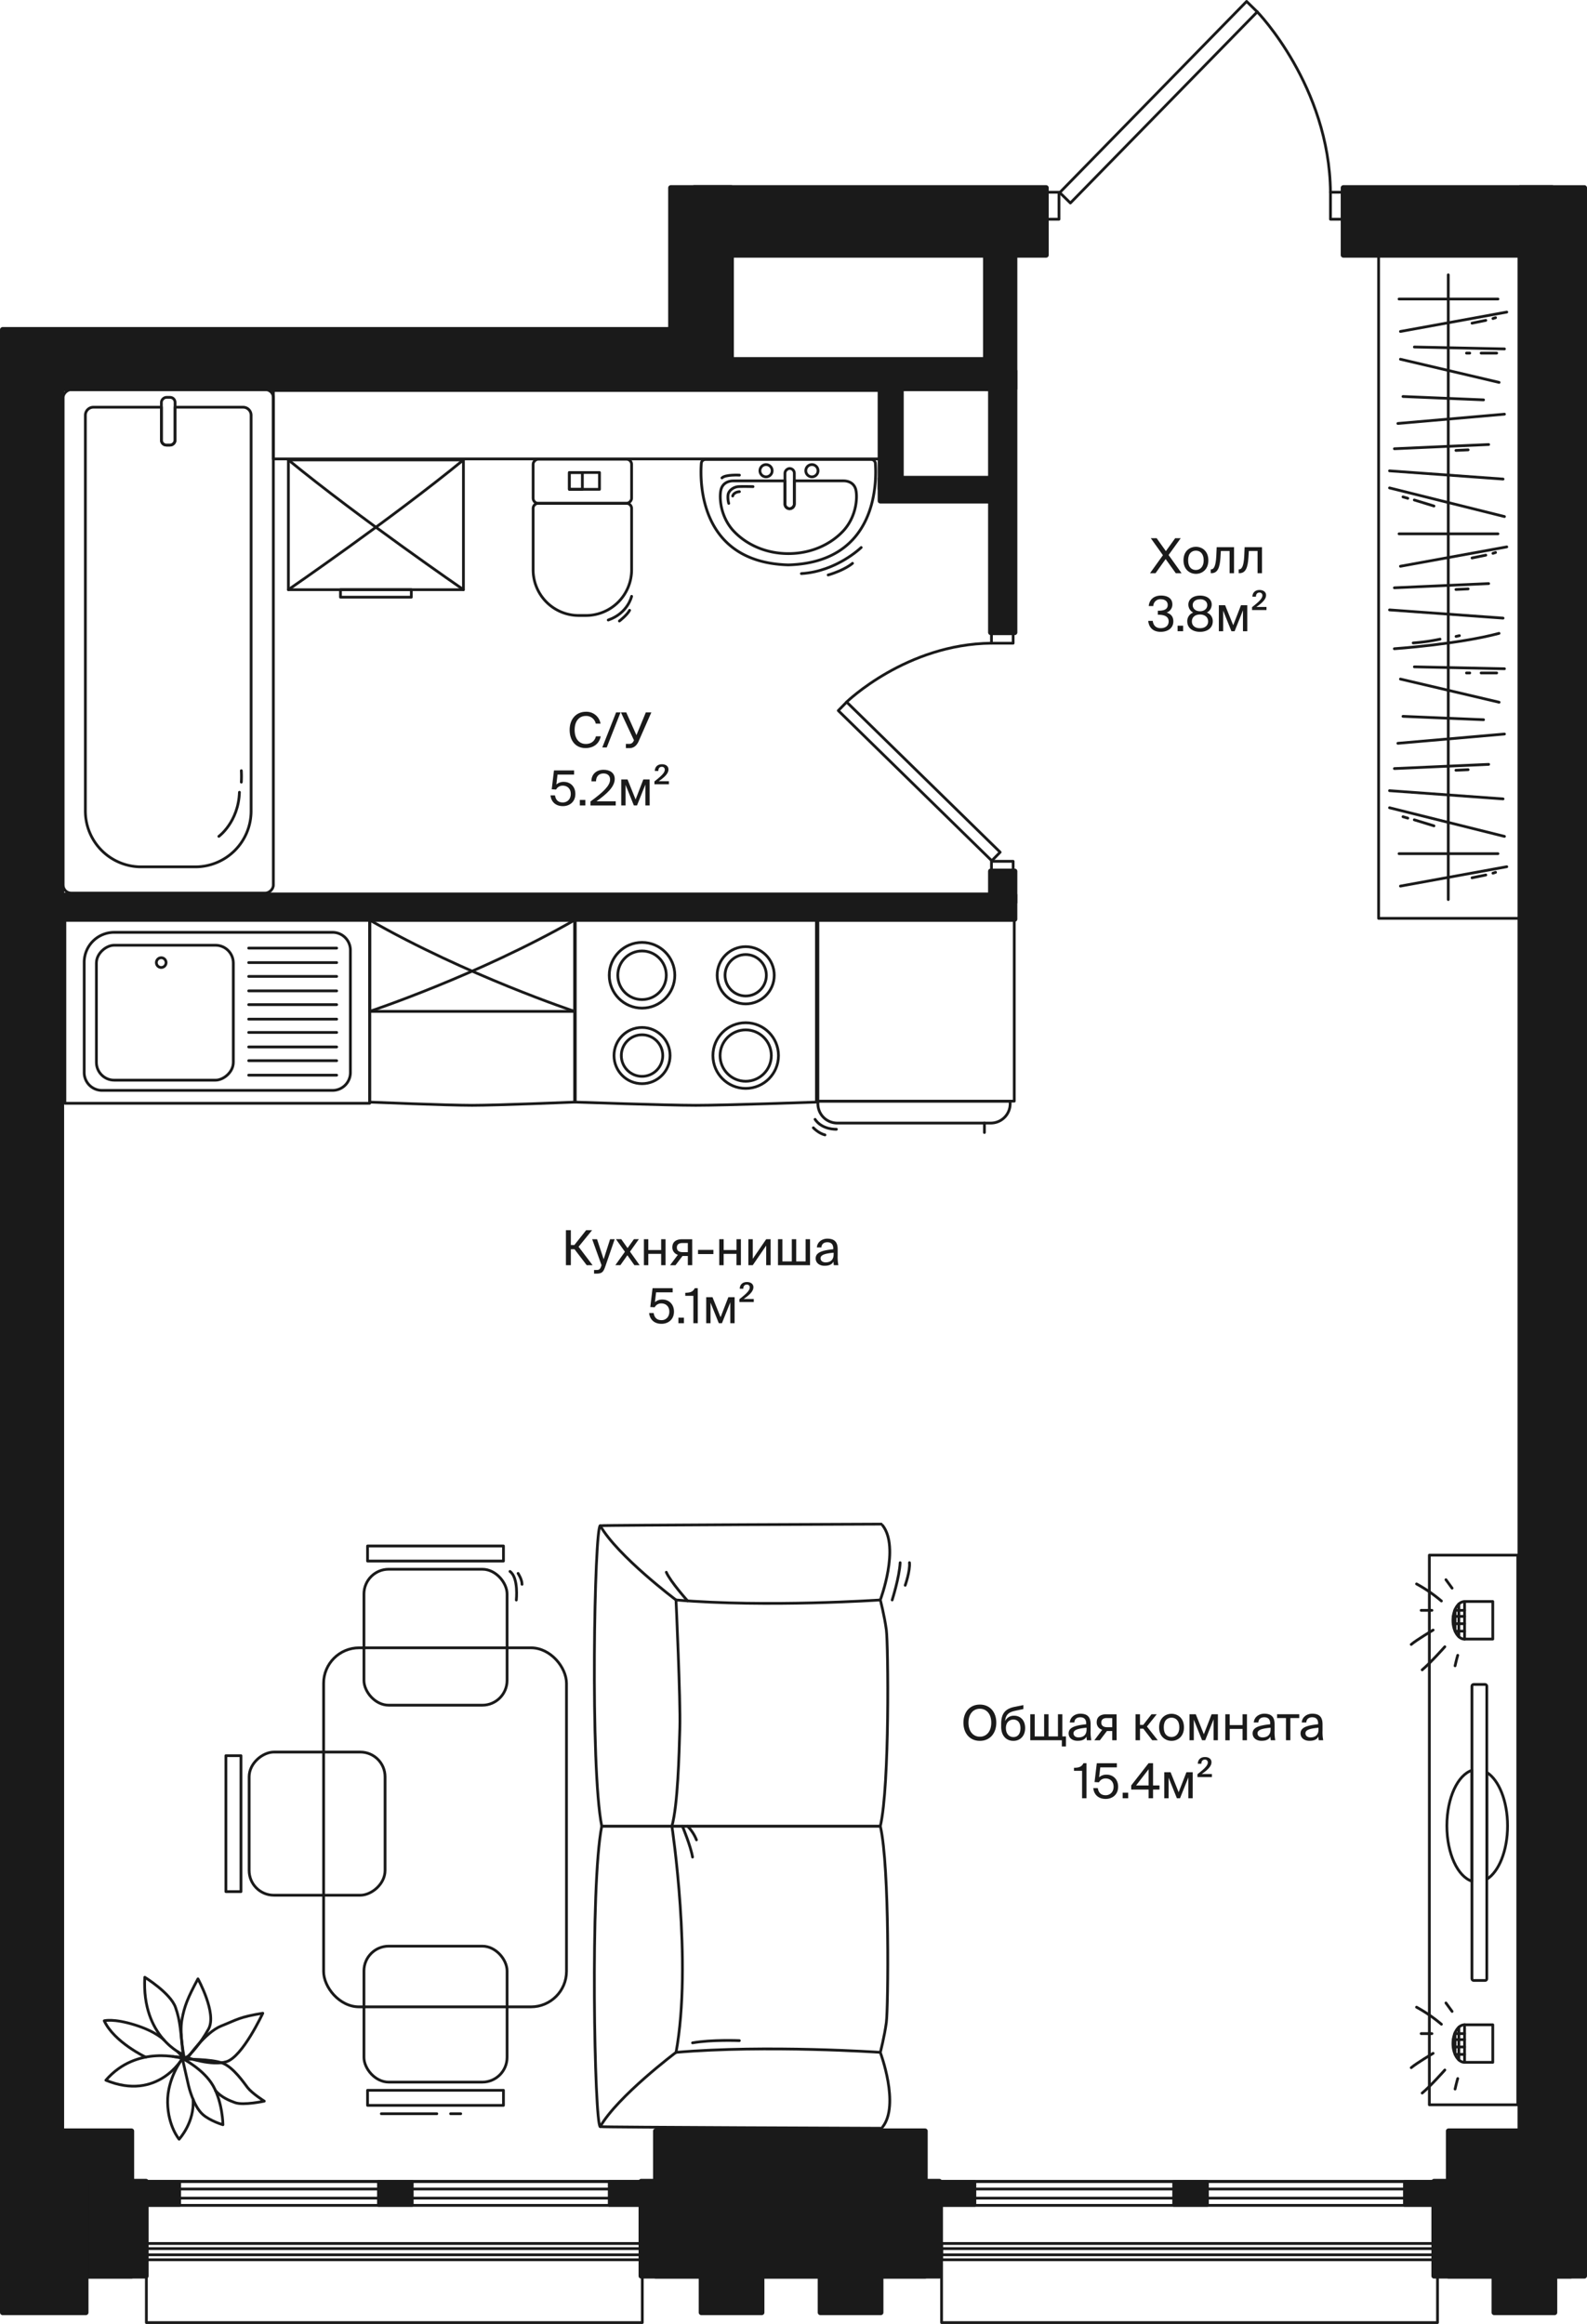
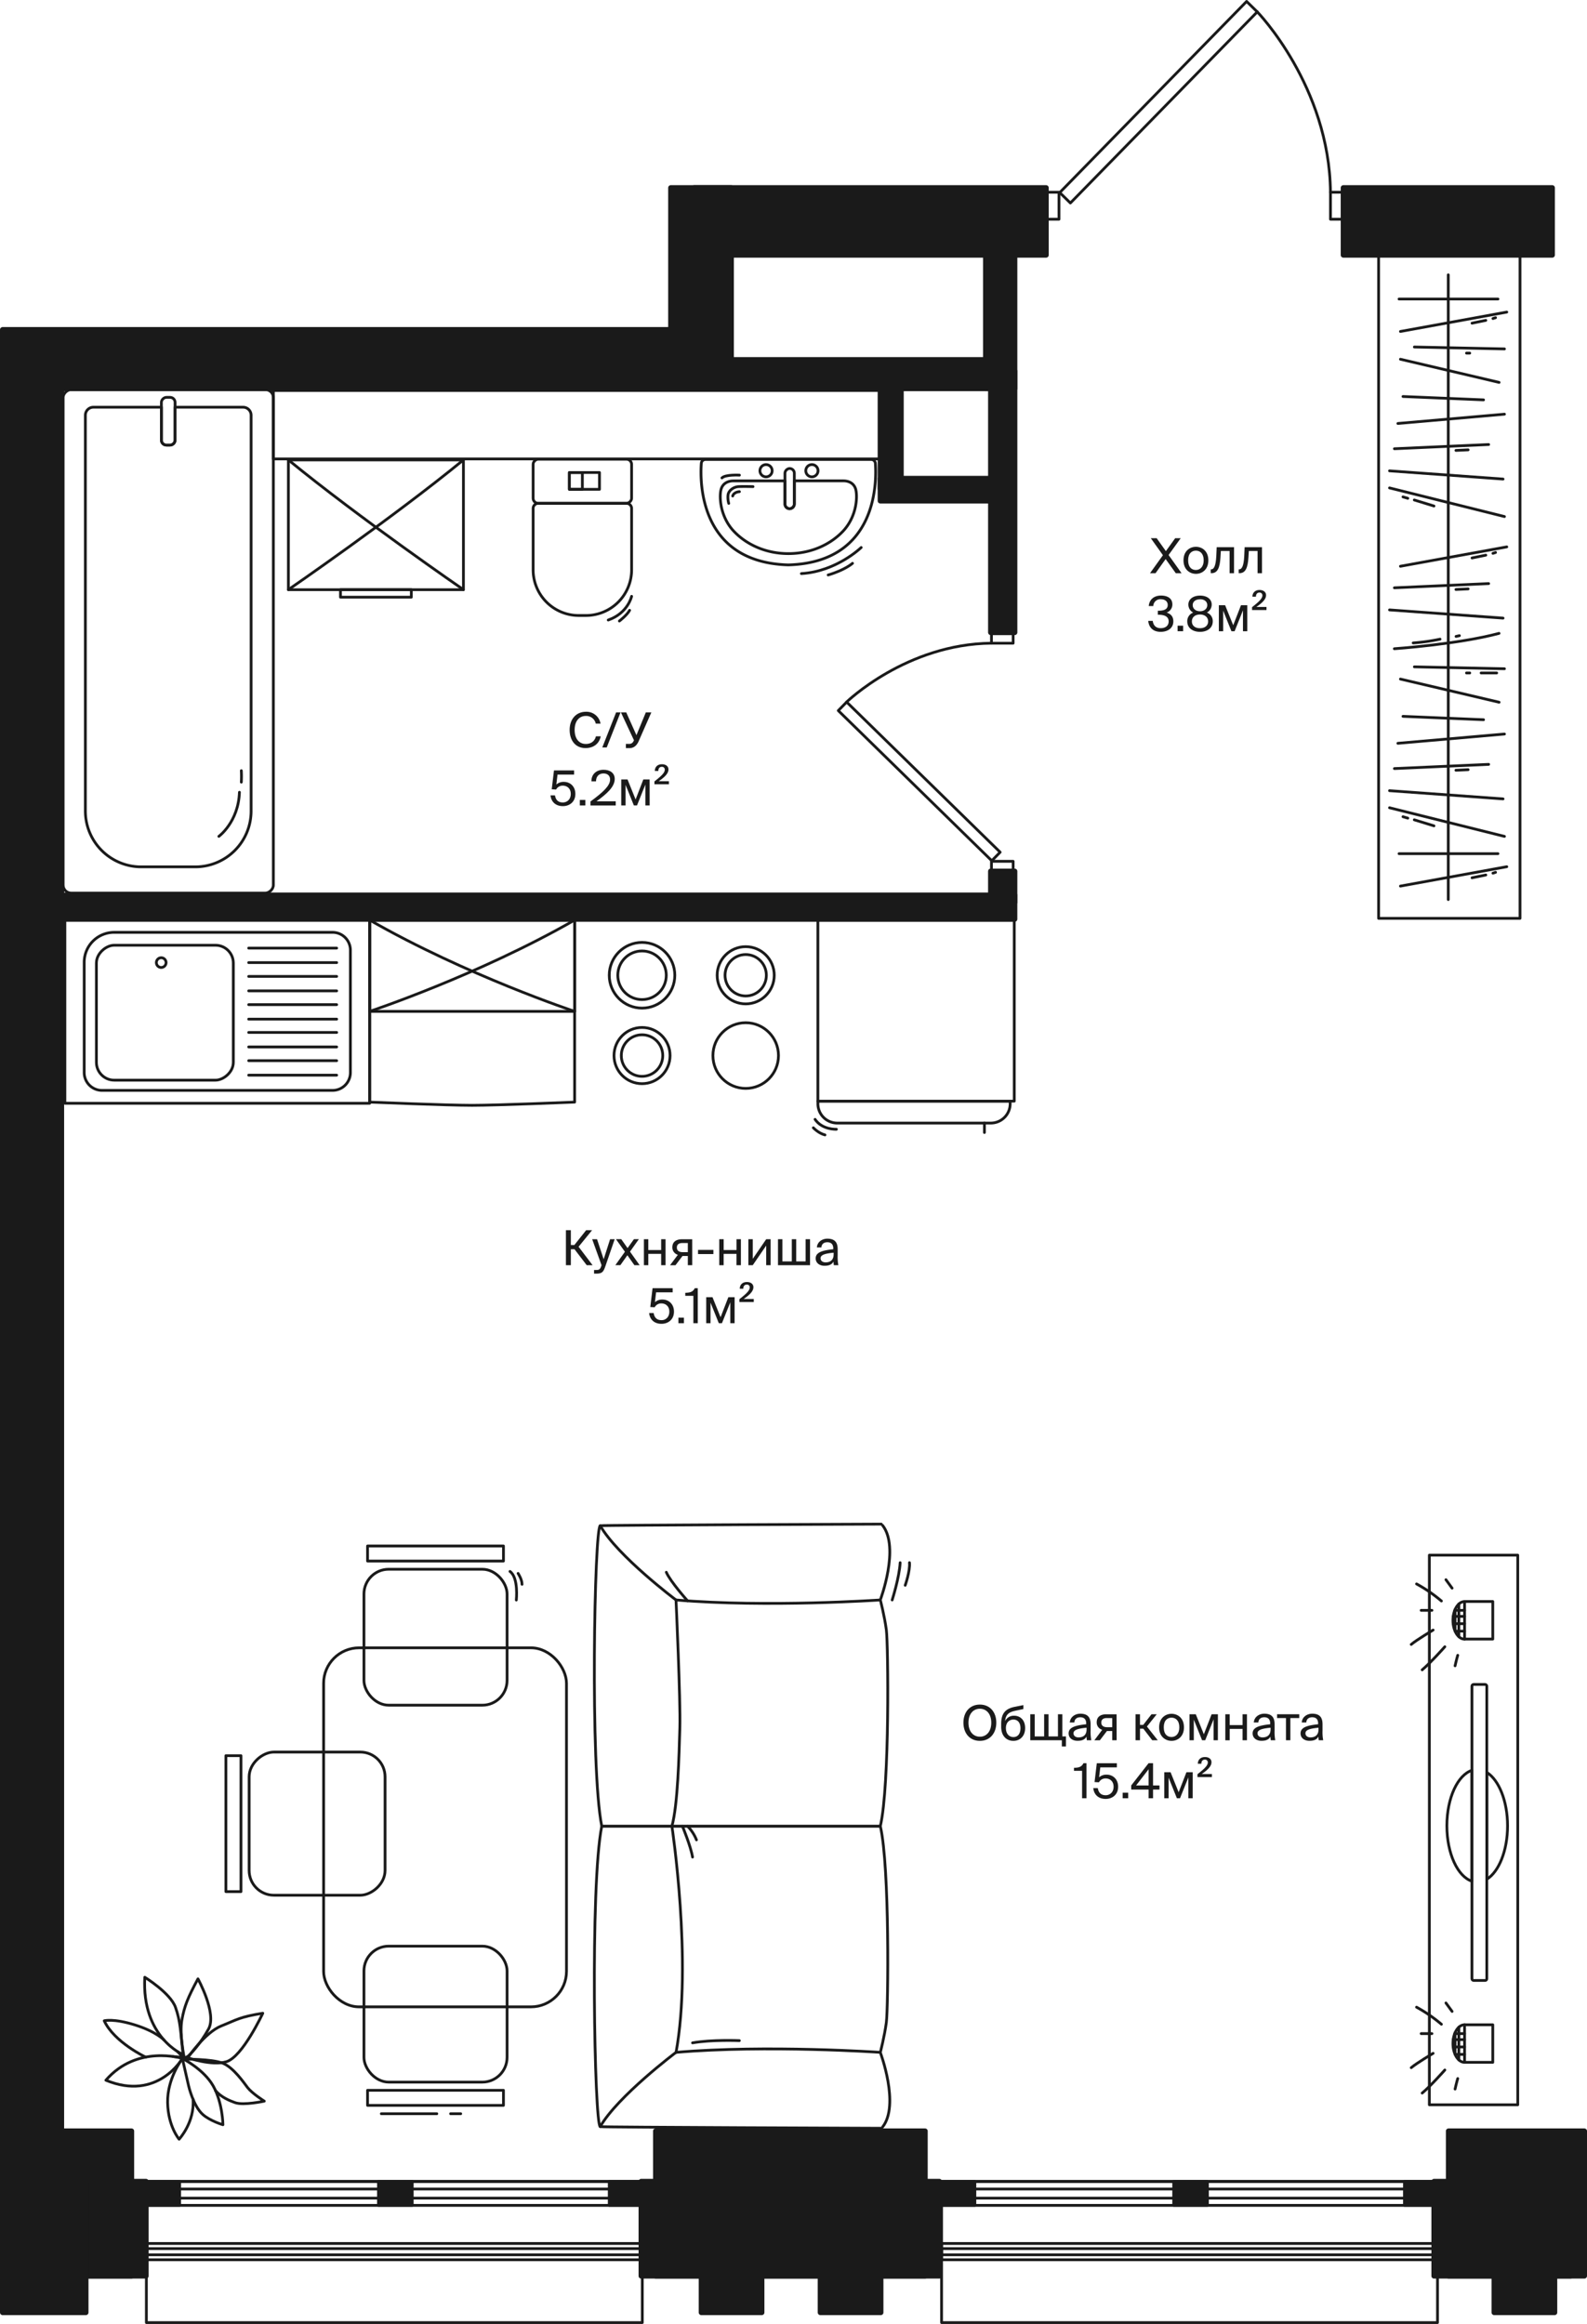
<svg xmlns="http://www.w3.org/2000/svg" viewBox="0 0 1149.55 1682.91">
  <defs>
    <style>.cls-1,.cls-2{fill:none;}.cls-2,.cls-3,.cls-4{stroke:#1a1a1a;stroke-linecap:round;stroke-linejoin:round;}.cls-2,.cls-4{stroke-width:2px;}.cls-3,.cls-4,.cls-5{fill:#1a1a1a;}.cls-3{stroke-width:3.8px;}</style>
  </defs>
  <title>Корпус 3 Этаж 3-4 Квартира 3</title>
  <g id="Coordinates">
    <polygon id="_3" data-name="3" class="cls-1" points="727.08 160.17 727.08 356.32 643.15 356.32 643.15 274.21 33.72 274.21 33.72 1585.21 1115.74 1585.21 1115.74 174.76 727.08 160.17" />
  </g>
  <g id="Furniture">
    <rect class="cls-2" x="198" y="282.81" width="439.22" height="49.52" transform="translate(835.22 615.14) rotate(180)" />
    <rect class="cls-2" x="90.83" y="622.01" width="133.1" height="220.77" transform="translate(-575.01 889.78) rotate(-90)" />
    <path class="cls-2" d="M113.07,636h79.84a21.7,21.7,0,0,1,21.7,21.7V815.91a12.91,12.91,0,0,1-12.91,12.91H113.07a12.91,12.91,0,0,1-12.91-12.91v-167A12.91,12.91,0,0,1,113.07,636Z" transform="translate(-575.01 889.78) rotate(-90)" />
    <rect class="cls-2" x="70.57" y="683.76" width="97.71" height="99.18" rx="12.91" ry="12.91" transform="translate(-613.93 852.78) rotate(-90)" />
    <ellipse class="cls-2" cx="116.78" cy="697.08" rx="3.52" ry="3.53" />
    <line class="cls-2" x1="180.12" y1="778.6" x2="243.87" y2="778.6" />
    <line class="cls-2" x1="180.12" y1="768.11" x2="243.87" y2="768.11" />
    <line class="cls-2" x1="180.12" y1="758.15" x2="243.87" y2="758.15" />
    <line class="cls-2" x1="180.12" y1="747.66" x2="243.87" y2="747.66" />
    <line class="cls-2" x1="180.12" y1="738.02" x2="243.87" y2="738.02" />
    <line class="cls-2" x1="180.12" y1="727.53" x2="243.87" y2="727.53" />
    <line class="cls-2" x1="180.12" y1="717.56" x2="243.87" y2="717.56" />
    <line class="cls-2" x1="180.12" y1="707.07" x2="243.87" y2="707.07" />
    <line class="cls-2" x1="180.12" y1="697.08" x2="243.87" y2="697.08" />
    <line class="cls-2" x1="180.12" y1="686.58" x2="243.87" y2="686.58" />
-     <path class="cls-2" d="M591.38,798.1V666.27H416.71V798.1s65.49,2.33,87.34,2.33S591.38,798.1,591.38,798.1Z" transform="translate(0)" />
-     <ellipse class="cls-2" cx="540.15" cy="764.4" rx="18.56" ry="18.6" />
    <ellipse class="cls-2" cx="540.15" cy="764.4" rx="23.74" ry="23.79" />
    <ellipse class="cls-2" cx="540.15" cy="706.25" rx="14.96" ry="15" />
    <ellipse class="cls-2" cx="540.15" cy="706.25" rx="20.67" ry="20.72" />
    <ellipse class="cls-2" cx="465.06" cy="706.25" rx="17.56" ry="17.6" />
    <ellipse class="cls-2" cx="465.06" cy="706.25" rx="23.74" ry="23.79" />
    <ellipse class="cls-2" cx="465.06" cy="764.4" rx="15.01" ry="15.05" />
    <ellipse class="cls-2" cx="465.06" cy="764.4" rx="20.3" ry="20.35" />
    <path class="cls-2" d="M416.24,798.1V666.27H267.77V798.1s55.67,2.33,74.23,2.33S416.24,798.1,416.24,798.1Z" transform="translate(0)" />
    <rect class="cls-2" x="308.94" y="625.1" width="66.13" height="148.46" transform="translate(-357.33 1041.34) rotate(-90)" />
    <path class="cls-2" d="M416.24,732.4s-78.52-26.07-148.47-66.13" transform="translate(0)" />
    <path class="cls-2" d="M267.77,732.4s78.51-26.07,148.47-66.13" transform="translate(0)" />
    <rect class="cls-2" x="592.43" y="666.27" width="142.24" height="131.13" transform="translate(1327.11 1463.68) rotate(180)" />
    <path class="cls-2" d="M606.45,797.41H717.69a14,14,0,0,1,14,14v1.86a0,0,0,0,1,0,0H592.43a0,0,0,0,1,0,0v-1.86A14,14,0,0,1,606.45,797.41Z" transform="translate(1324.14 1610.69) rotate(180)" />
    <line class="cls-2" x1="713.07" y1="813.28" x2="713.07" y2="820.12" />
    <path class="cls-2" d="M605.87,817.77s-10.28.5-15.48-7.18" transform="translate(0)" />
    <path class="cls-2" d="M589.15,816.7s3.72,4,8.42,5.16" transform="translate(0)" />
    <rect class="cls-2" x="208.89" y="333.07" width="126.79" height="93.95" transform="translate(544.58 760.1) rotate(180)" />
    <rect class="cls-2" x="246.64" y="427.02" width="51.31" height="5.45" transform="translate(544.58 859.49) rotate(180)" />
    <path class="cls-2" d="M335.69,427s-75.44-51.85-126.8-93.95" transform="translate(0)" />
    <path class="cls-2" d="M208.89,427s75.44-51.85,126.8-93.95" transform="translate(0)" />
    <path class="cls-2" d="M637.65,1158.63s14.28-37.91,1.67-54" transform="translate(0)" />
    <path class="cls-2" d="M637.65,1322.45H435.89c-8.55-42.2-5.32-216-1.11-217.59,1.23-.45,203.6-1.16,203.6-1.16" transform="translate(0)" />
    <path class="cls-2" d="M637.65,1322.45" transform="translate(0)" />
    <path class="cls-2" d="M434.78,1104.86c12.61,22.05,54.89,53.77,54.89,53.77,66,5.61,148,0,148,0s3,11.51,4.36,21.66,2.51,112.78-4.36,142.16" transform="translate(0)" />
    <path class="cls-2" d="M637.65,1486.27s14.28,37.91,1.67,54" transform="translate(0)" />
    <path class="cls-2" d="M637.65,1322.45H435.89c-8.55,42.21-5.32,216-1.11,217.59,1.23.45,203.7,1.16,203.7,1.16" transform="translate(0)" />
    <path class="cls-2" d="M434.78,1540c12.61-22,54.89-53.77,54.89-53.77,66-5.61,148,0,148,0s3-11.5,4.36-21.66,2.51-112.78-4.36-142.16" transform="translate(0)" />
    <path class="cls-2" d="M489.67,1158.63s3.34,72.53,2.78,92.45-1.48,56.09-5.75,71.37c0,0,14.95,98.32,3,163.82" transform="translate(0)" />
    <path class="cls-2" d="M642.57,1194" transform="translate(0)" />
    <path class="cls-2" d="M642.74,1203.5" transform="translate(0)" />
    <path class="cls-2" d="M646.25,1158.63s5.2-16.32,5.78-27" transform="translate(0)" />
    <path class="cls-2" d="M655.69,1148s3.66-10.4,3.08-16.39" transform="translate(0)" />
    <path class="cls-2" d="M535.55,1477.73s-20.29-.82-33.9,1.62" transform="translate(0)" />
    <path class="cls-2" d="M498.05,1159.28s-12.51-14-15.4-20.72" transform="translate(0)" />
    <path class="cls-2" d="M494.32,1322.45s6.05,14.51,7.33,22.38" transform="translate(0)" />
    <path class="cls-2" d="M498.05,1322.45a30.08,30.08,0,0,1,6.43,9.9" transform="translate(0)" />
    <rect class="cls-2" x="1035.36" y="1126.18" width="64.03" height="398.02" />
    <rect class="cls-2" x="1060.87" y="1159.74" width="20.43" height="27.21" />
    <path class="cls-2" d="M1060.87,1187c-4.65,0-8.42-6.1-8.42-13.61s3.77-13.61,8.42-13.61" transform="translate(0)" />
    <line class="cls-2" x1="1052.59" y1="1175.82" x2="1060.87" y2="1175.82" />
    <line class="cls-2" x1="1056.73" y1="1185.2" x2="1056.73" y2="1161.5" />
    <polyline class="cls-2" points="1053.99 1165.51 1053.99 1181.2 1060.87 1181.2" />
    <line class="cls-2" x1="1060.87" y1="1170.52" x2="1052.55" y2="1170.52" />
    <line class="cls-2" x1="1060.87" y1="1166.15" x2="1053.73" y2="1166.15" />
    <line class="cls-2" x1="1051.83" y1="1150.08" x2="1047.37" y2="1143.95" />
    <path class="cls-2" d="M1044.09,1159.37a106.11,106.11,0,0,0-18-12.35" transform="translate(0)" />
    <line class="cls-2" x1="1037.22" y1="1166.15" x2="1029.42" y2="1166.15" />
    <path class="cls-2" d="M1038.09,1180.42s-11.83,7-15.86,10.41" transform="translate(0)" />
    <path class="cls-2" d="M1046.57,1192.5s-10.28,11.64-16.41,16.72" transform="translate(0)" />
    <path class="cls-2" d="M1055.92,1198.69s-.82,2.66-1.93,7.62" transform="translate(0)" />
    <rect class="cls-2" x="1060.87" y="1466.25" width="20.43" height="27.21" />
    <path class="cls-2" d="M1060.87,1493.46c-4.65,0-8.42-6.09-8.42-13.61s3.77-13.6,8.42-13.6" transform="translate(0)" />
    <line class="cls-2" x1="1052.59" y1="1482.33" x2="1060.87" y2="1482.33" />
    <line class="cls-2" x1="1056.73" y1="1491.7" x2="1056.73" y2="1468" />
    <polyline class="cls-2" points="1053.99 1472.01 1053.99 1487.7 1060.87 1487.7" />
    <line class="cls-2" x1="1060.87" y1="1477.02" x2="1052.55" y2="1477.02" />
    <line class="cls-2" x1="1060.87" y1="1472.65" x2="1053.73" y2="1472.65" />
    <line class="cls-2" x1="1051.83" y1="1456.59" x2="1047.37" y2="1450.46" />
    <path class="cls-2" d="M1044.09,1465.87a106.8,106.8,0,0,0-18-12.35" transform="translate(0)" />
    <line class="cls-2" x1="1037.22" y1="1472.65" x2="1029.42" y2="1472.65" />
    <path class="cls-2" d="M1038.09,1486.93s-11.83,7-15.86,10.4" transform="translate(0)" />
    <path class="cls-2" d="M1046.57,1499s-10.28,11.64-16.41,16.72" transform="translate(0)" />
    <path class="cls-2" d="M1055.92,1505.19s-.82,2.67-1.93,7.62" transform="translate(0)" />
    <rect class="cls-2" x="1066.2" y="1219.8" width="10.77" height="214.37" rx="1.23" ry="1.23" />
    <rect class="cls-2" x="998.6" y="184.93" width="102.43" height="480.11" />
    <line class="cls-2" x1="1049.06" y1="199.01" x2="1049.06" y2="651.42" />
    <line class="cls-2" x1="1014.41" y1="641.67" x2="1091.44" y2="627.64" />
    <line class="cls-2" x1="1085.05" y1="618.19" x2="1013.4" y2="618.19" />
    <line class="cls-2" x1="1006.51" y1="584.94" x2="1089.76" y2="605.68" />
    <line class="cls-2" x1="1088.75" y1="578.53" x2="1006.51" y2="572.58" />
    <line class="cls-2" x1="1010.04" y1="556.57" x2="1078.32" y2="553.52" />
    <line class="cls-2" x1="1012.56" y1="538.27" x2="1089.76" y2="531.56" />
    <line class="cls-2" x1="1074.62" y1="521.19" x2="1016.26" y2="518.75" />
    <line class="cls-2" x1="1014.41" y1="491.75" x2="1085.89" y2="508.53" />
    <line class="cls-2" x1="1024.5" y1="482.9" x2="1089.76" y2="484.28" />
    <path class="cls-2" d="M1010,469.79s46.08-3.2,75.85-11.14" transform="translate(0)" />
    <path class="cls-2" d="M1023.66,465.59a141.63,141.63,0,0,0,19.43-2.74" transform="translate(0)" />
    <line class="cls-2" x1="1054.69" y1="460.87" x2="1057.13" y2="460.33" />
    <line class="cls-2" x1="1062.26" y1="487.33" x2="1064.62" y2="487.33" />
    <line class="cls-2" x1="1072.86" y1="487.33" x2="1084.13" y2="487.33" />
    <line class="cls-2" x1="1054.61" y1="557.79" x2="1063.44" y2="557.38" />
    <line class="cls-2" x1="1088.75" y1="447.62" x2="1006.51" y2="441.67" />
    <line class="cls-2" x1="1010.04" y1="425.66" x2="1078.32" y2="422.61" />
    <line class="cls-2" x1="1054.61" y1="426.88" x2="1063.44" y2="426.47" />
    <line class="cls-2" x1="1016.26" y1="591.44" x2="1019.74" y2="592.46" />
    <line class="cls-2" x1="1024.45" y1="593.68" x2="1038.69" y2="598.05" />
    <line class="cls-2" x1="1066.27" y1="635.67" x2="1076.25" y2="633.64" />
    <line class="cls-2" x1="1081.41" y1="632.32" x2="1083.31" y2="631.71" />
    <line class="cls-2" x1="1014.41" y1="240.03" x2="1091.44" y2="226" />
    <line class="cls-2" x1="1085.05" y1="216.54" x2="1013.4" y2="216.54" />
    <line class="cls-2" x1="1066.27" y1="234.03" x2="1076.25" y2="232" />
    <line class="cls-2" x1="1081.41" y1="230.67" x2="1083.31" y2="230.06" />
    <line class="cls-2" x1="1014.41" y1="410.06" x2="1091.44" y2="396.03" />
-     <line class="cls-2" x1="1085.05" y1="386.57" x2="1013.4" y2="386.57" />
    <line class="cls-2" x1="1006.51" y1="353.33" x2="1089.76" y2="374.07" />
    <line class="cls-2" x1="1088.75" y1="346.92" x2="1006.51" y2="340.97" />
    <line class="cls-2" x1="1010.04" y1="324.96" x2="1078.32" y2="321.91" />
    <line class="cls-2" x1="1012.56" y1="306.66" x2="1089.76" y2="299.94" />
    <line class="cls-2" x1="1074.62" y1="289.57" x2="1016.26" y2="287.13" />
    <line class="cls-2" x1="1014.41" y1="260.14" x2="1085.89" y2="276.92" />
    <line class="cls-2" x1="1024.5" y1="251.29" x2="1089.76" y2="252.67" />
    <line class="cls-2" x1="1062.26" y1="255.72" x2="1064.62" y2="255.72" />
-     <line class="cls-2" x1="1072.86" y1="255.72" x2="1084.13" y2="255.72" />
    <line class="cls-2" x1="1054.61" y1="326.18" x2="1063.44" y2="325.77" />
    <line class="cls-2" x1="1016.26" y1="359.83" x2="1019.74" y2="360.85" />
    <line class="cls-2" x1="1024.45" y1="362.07" x2="1038.69" y2="366.44" />
    <line class="cls-2" x1="1066.27" y1="404.06" x2="1076.25" y2="402.03" />
    <line class="cls-2" x1="1081.41" y1="400.71" x2="1083.31" y2="400.1" />
    <path class="cls-2" d="M190.35,1457.9S175.73,1489.47,164,1493c-10.74,3.21-28-2.87-28-2.87s12.47-18.3,24.24-23S173.28,1460.67,190.35,1457.9Z" transform="translate(0)" />
    <path class="cls-2" d="M133,1491.14s20.51-.2,28.33,2.92,15.33,14.19,18,17.67c3.37,4.32,12.11,9.83,12.11,9.83s-15,3.26-21.13,1.09c-3.7-1.31-10.21-3.87-14.34-8.92" transform="translate(0)" />
    <path class="cls-2" d="M132.1,1490.65s15.58,7.83,22.38,20,7,28,7,28-9-2.61-14.44-7.3c-7.05-6.06-10.42-20.86-10.42-20.86Z" transform="translate(0)" />
    <path class="cls-2" d="M143.39,1433s13.81,25,7.71,36.23-14.06,19.35-15,19.85-2.58,1.4-2.58,1.4-3.62-17.35-1.81-27.51S136,1446.72,143.39,1433Z" transform="translate(0)" />
    <path class="cls-2" d="M132.58,1487.84s-30.05-12.38-27.71-56c0,0,18.5,11.39,22.22,21.71S130.86,1472.25,132.58,1487.84Z" transform="translate(0)" />
    <path class="cls-2" d="M76.69,1506.41c37.54,15.52,55.41-15.76,55.41-15.76S99.27,1480.32,76.69,1506.41Z" transform="translate(0)" />
    <path class="cls-2" d="M118.87,1477.37s-5.52-6.12-21.15-11-22.22-3-22.22-3c7.2,15.57,30.09,26.35,30.09,26.35" transform="translate(0)" />
    <polyline class="cls-2" points="125.25 1489.24 132.68 1489.96 128.66 1485.7" />
    <path class="cls-2" d="M139.83,1520.12c1.31,16.81-10.09,29-10.09,29s-8-9.23-8.33-26.54,10.27-31.18,10.27-31.18" transform="translate(0)" />
    <rect class="cls-2" x="-60.43" y="388.31" width="364.59" height="152.26" rx="5.8" ry="5.8" transform="translate(586.31 342.57) rotate(90)" />
    <rect class="cls-2" x="104.58" y="300.09" width="34.58" height="9.9" rx="3.61" ry="3.61" transform="translate(426.9 183.17) rotate(90)" />
    <path class="cls-2" d="M158.52,605.66s14.16-10.31,14.92-31.94" transform="translate(0)" />
    <path class="cls-2" d="M174.81,566.38a75.68,75.68,0,0,0,0-8.28" transform="translate(0)" />
    <path class="cls-2" d="M508,335.49c-1,13.45-1.49,71.72,62.88,73.58h.33c64.35-1.86,63.84-60.12,62.86-73.57a3,3,0,0,0-3-2.75H511A3,3,0,0,0,508,335.49Z" transform="translate(0)" />
    <rect class="cls-2" x="557.43" y="350.41" width="29.1" height="6.8" rx="3.4" ry="3.4" transform="translate(218.17 925.79) rotate(-90)" />
    <path class="cls-2" d="M1066.2,1282c-10.31,3.35-18.15,20-18.15,40.15s7.84,36.8,18.15,40.15Z" transform="translate(0)" />
    <path class="cls-2" d="M1077,1283.52v77.33c8.71-5.41,15-20.67,15-38.66S1085.68,1288.93,1077,1283.52Z" transform="translate(0)" />
    <path class="cls-2" d="M176.09,294.89H126.82v23.83a3.61,3.61,0,0,1-3.61,3.61h-2.68a3.61,3.61,0,0,1-3.61-3.61V294.89H67.65a5.81,5.81,0,0,0-5.81,5.81V587.31a40.44,40.44,0,0,0,40.44,40.43h39.18a40.43,40.43,0,0,0,40.43-40.43V300.7A5.8,5.8,0,0,0,176.09,294.89Z" transform="translate(0)" />
    <path class="cls-2" d="M619.74,354c-1.44-4.47-5.5-5.79-8.82-5.79H575.38V365a3.4,3.4,0,0,1-6.8,0V348.24H531.23c-3.32,0-7.39,1.32-8.82,5.79-1.52,4.73-1.26,19.9,9.45,31,9.22,9.54,23.13,15.87,39.21,15.87s30-6.33,39.22-15.87C621,373.93,621.25,358.76,619.74,354Z" transform="translate(0)" />
    <circle class="cls-2" cx="554.88" cy="340.87" r="4.44" transform="translate(118.1 823.89) rotate(-79.44)" />
    <circle class="cls-2" cx="588.11" cy="340.87" r="4.44" />
    <path class="cls-2" d="M535.61,344.08s-10.11-.57-12.66,2" transform="translate(0)" />
    <path class="cls-2" d="M623.81,396.48s-17.88,17.38-43.33,18.9" transform="translate(0)" />
    <path class="cls-2" d="M617.52,407.94s-5.3,4.79-17.64,8.44" transform="translate(0)" />
    <path class="cls-2" d="M545.46,352.39s-6.93-.19-10.52,0-7.35,2.91-7.62,6.3a16.55,16.55,0,0,0,.54,5.84" transform="translate(0)" />
    <path class="cls-2" d="M535.61,356.05s-4,.12-4.89,3.15" transform="translate(0)" />
    <rect class="cls-2" x="405.87" y="312.86" width="31.95" height="71.33" rx="3.71" ry="3.71" transform="translate(770.36 -73.33) rotate(90)" />
    <path class="cls-2" d="M414.33,369.44h44.41a3.71,3.71,0,0,1,3.71,3.71v63.91a3.71,3.71,0,0,1-3.71,3.71H414.33a33.1,33.1,0,0,1-33.1-33.1v-5.14A33.1,33.1,0,0,1,414.33,369.44Z" transform="translate(16.74 826.95) rotate(-90)" />
    <rect class="cls-2" x="417.25" y="337.36" width="12.17" height="21.81" transform="translate(771.6 -75.07) rotate(90)" />
    <rect class="cls-2" x="411.05" y="343.56" width="12.17" height="9.42" transform="translate(765.4 -68.87) rotate(90)" />
    <path class="cls-2" d="M457.51,431.83S454.91,444,440.58,449" transform="translate(0)" />
    <path class="cls-2" d="M448.65,449.71s5.5-4.18,7.4-7.74" transform="translate(0)" />
    <rect class="cls-2" x="266.24" y="1513.71" width="98.45" height="10.91" transform="translate(630.93 3038.33) rotate(180)" />
    <rect class="cls-2" x="263.63" y="1409.33" width="103.67" height="98.45" rx="17.91" ry="17.91" transform="translate(630.93 2917.11) rotate(180)" />
    <rect class="cls-2" x="266.24" y="1119.54" width="98.45" height="10.91" />
    <rect class="cls-2" x="263.63" y="1136.38" width="103.67" height="98.45" rx="17.91" ry="17.91" />
    <rect class="cls-2" x="119.87" y="1315.15" width="98.45" height="10.91" transform="translate(-1151.52 1489.7) rotate(-90)" />
    <rect class="cls-2" x="177.87" y="1271.38" width="103.67" height="98.45" rx="17.91" ry="17.91" transform="translate(-1090.91 1550.31) rotate(-90)" />
    <line class="cls-2" x1="276.2" y1="1530.67" x2="316.41" y2="1530.67" />
    <line class="cls-2" x1="326.38" y1="1530.67" x2="333.73" y2="1530.67" />
    <path class="cls-2" d="M374,1158.68s1.74-16.13-4.59-20.71" transform="translate(0)" />
    <path class="cls-2" d="M375.28,1139.39s2.85,4.27,2.85,7.91" transform="translate(0)" />
    <rect class="cls-2" x="234.4" y="1193.28" width="175.93" height="260" rx="25.72" ry="25.72" />
  </g>
  <g id="Walls">
    <rect class="cls-3" x="1.9" y="270.56" width="42.65" height="1340.18" />
    <rect class="cls-3" x="1.9" y="238.74" width="500.29" height="42.65" />
    <rect class="cls-3" x="637.64" y="272.63" width="15.08" height="81.41" />
    <rect class="cls-3" x="637.64" y="346.5" width="85.83" height="16.2" />
    <rect class="cls-3" x="502.76" y="135.99" width="254.99" height="48.69" />
    <rect class="cls-3" x="485.89" y="135.99" width="43.79" height="145.39" />
    <rect class="cls-3" x="504.77" y="260.51" width="211.78" height="20.87" />
    <rect class="cls-3" x="713.97" y="178.41" width="21.04" height="102.97" />
    <rect class="cls-3" x="717.62" y="268.73" width="17.4" height="189.26" />
    <rect class="cls-3" x="35.19" y="648.22" width="699.81" height="17.4" />
    <rect class="cls-3" x="717.61" y="630.92" width="17.4" height="22.56" />
    <rect class="cls-3" x="973.06" y="135.99" width="151.33" height="48.69" />
-     <rect class="cls-3" x="1101.13" y="136" width="46.52" height="1452.4" />
    <rect class="cls-3" x="1.9" y="1543.23" width="93.37" height="104.92" />
    <rect class="cls-3" x="1.9" y="1579.73" width="103.86" height="68.42" />
    <rect class="cls-3" x="1.9" y="1580.58" width="60.3" height="94.03" />
    <rect class="cls-3" x="474.94" y="1543.23" width="195.15" height="104.92" />
    <rect class="cls-3" x="464.45" y="1579.73" width="215.99" height="68.42" />
    <rect class="cls-3" x="508.01" y="1580.58" width="43.79" height="94.03" />
    <rect class="cls-3" x="594.22" y="1580.58" width="43.79" height="94.03" />
    <rect class="cls-3" x="1049.24" y="1543.23" width="98.41" height="104.92" />
    <rect class="cls-3" x="1038.75" y="1579.73" width="98.88" height="68.42" />
    <rect class="cls-3" x="1082.31" y="1580.58" width="43.79" height="94.03" />
  </g>
  <g id="Windows">
    <rect class="cls-4" x="274.14" y="1579.73" width="24.47" height="17.32" />
    <rect class="cls-4" x="441.3" y="1579.73" width="23.49" height="17.32" />
    <rect class="cls-4" x="106.04" y="1579.73" width="24.1" height="17.32" />
    <rect class="cls-2" x="106.04" y="1579.73" width="359.22" height="17.32" />
    <rect class="cls-2" x="106.03" y="1579.73" width="359.22" height="102.18" />
    <rect class="cls-2" x="106.04" y="1585.21" width="359.22" height="6.57" />
    <rect class="cls-2" x="106.04" y="1624.64" width="359.22" height="11.79" />
    <rect class="cls-2" x="106.04" y="1628.37" width="359.22" height="4.47" />
    <rect class="cls-4" x="850.15" y="1579.73" width="24.47" height="17.32" />
    <rect class="cls-4" x="1017.31" y="1579.73" width="23.49" height="17.32" />
    <rect class="cls-4" x="682.05" y="1579.73" width="24.1" height="17.32" />
    <rect class="cls-2" x="682.05" y="1579.73" width="359.22" height="17.32" />
    <rect class="cls-2" x="682.04" y="1579.73" width="359.22" height="102.18" />
    <rect class="cls-2" x="682.05" y="1585.21" width="359.22" height="6.57" />
    <rect class="cls-2" x="682.05" y="1624.64" width="359.22" height="11.79" />
    <rect class="cls-2" x="682.05" y="1628.37" width="359.22" height="4.47" />
  </g>
  <g id="Doors">
    <rect class="cls-2" x="752.7" y="144.38" width="19.56" height="9.21" transform="translate(613.5 911.46) rotate(-90)" />
    <rect class="cls-2" x="742.33" y="68.59" width="193.61" height="10.8" transform="translate(199.57 622.24) rotate(-45.64)" />
    <rect class="cls-2" x="958.24" y="144.69" width="19.56" height="8.58" transform="translate(819.04 1117) rotate(-90)" />
    <path class="cls-2" d="M910.68,8.55S963,62.35,963.73,139.2" transform="translate(0)" />
    <rect class="cls-2" x="718.18" y="623.74" width="15.71" height="7.4" transform="translate(1452.06 1254.87) rotate(180)" />
    <rect class="cls-2" x="588.03" y="561.52" width="155.52" height="8.68" transform="translate(746.22 1435.92) rotate(-135.64)" />
    <rect class="cls-2" x="718.18" y="458.88" width="15.71" height="6.89" transform="translate(1452.06 924.66) rotate(180)" />
    <path class="cls-2" d="M613.23,508.39s43.21-42.06,104.95-42.62" transform="translate(0)" />
  </g>
  <g id="Numbers">
    <path class="cls-5" d="M842.37,402.05l-8.79-12.32h4.24l6.69,9.38,6.75-9.38h4l-8.79,12.18,9.42,13.2h-4.2l-7.35-10.26L837,415.11h-4Z" transform="translate(0)" />
    <path class="cls-5" d="M875.27,405.76c0,6.83-4.66,9.8-9,9.8s-9-3-9-9.8,4.65-9.8,9-9.8S875.27,398.94,875.27,405.76Zm-9,7c2.9,0,5.63-2.17,5.63-7,0-5-2.73-7-5.63-7s-5.64,1.86-5.64,7S863.33,412.76,866.24,412.76Z" transform="translate(0)" />
    <path class="cls-5" d="M893.86,415.11h-3.19V399h-6.34l-.28,4.55c-.45,7.6-2.1,11.52-6.47,11.52H877v-2.77h.35c1.68,0,3.29-1.82,3.68-9.62l.28-6.44h12.57Z" transform="translate(0)" />
    <path class="cls-5" d="M914.12,415.11h-3.19V399H904.6l-.28,4.55c-.46,7.6-2.1,11.52-6.48,11.52h-.59v-2.77h.35c1.68,0,3.29-1.82,3.67-9.62l.28-6.44h12.57Z" transform="translate(0)" />
    <path class="cls-5" d="M846.52,450c0-3.64-3.26-4.83-7.32-4.83h-.52v-2.9h.42c4.44,0,6.75-1.23,6.75-4.2,0-2.7-2.24-4.13-4.93-4.13a5.1,5.1,0,0,0-5.53,4.93H832.1c.38-4.48,3.57-7.59,8.89-7.59,4.37,0,8.22,1.78,8.22,6.44a6.2,6.2,0,0,1-4.13,5.88c3.78,1.22,4.83,3.67,4.83,6.37,0,5.11-4.3,7.59-9.17,7.59-6,0-8.64-3.71-9-7.94H835c.39,3.11,2.17,5.28,5.78,5.28C844.14,454.9,846.52,453.19,846.52,450Z" transform="translate(0)" />
    <path class="cls-5" d="M853,457.11v-4h4v4Z" transform="translate(0)" />
    <path class="cls-5" d="M877.7,437.75a6.58,6.58,0,0,1-3.5,5.85,6.55,6.55,0,0,1,4.27,6.37c0,4.86-4.06,7.59-9.24,7.59S860,454.83,860,450a6.53,6.53,0,0,1,4.3-6.37,6.58,6.58,0,0,1-3.5-5.85c0-3.74,3.29-6.47,8.47-6.47S877.7,434,877.7,437.75ZM863.35,450c0,3,2.24,4.93,5.88,4.93s5.88-2,5.88-4.93-2.27-5-5.88-5S863.35,447,863.35,450Zm5.88-16c-3.22,0-5.28,1.68-5.28,4.2s2.1,4.44,5.28,4.44,5.25-1.89,5.25-4.44S872.42,433.94,869.23,433.94Z" transform="translate(0)" />
    <path class="cls-5" d="M903.46,457.11h-3.11V442l-6.06,15.12H892l-6-14.91v14.91h-3.12V438.28h4.55l5.85,14.49,5.63-14.49h4.55Z" transform="translate(0)" />
    <path class="cls-5" d="M917.08,431c0,2.84-2.59,5.5-7.07,8.54h7.38v2.21H906.93v-2.07c4.65-3.67,7.49-6.16,7.49-8.5a2,2,0,0,0-2.17-2.07c-1.3,0-2.52.84-2.49,3h-2.55c0-2.94,2-4.87,5.14-4.87C915,427.25,917.08,428.62,917.08,431Z" transform="translate(0)" />
    <path class="cls-5" d="M435.15,533.19c-1.12,5.6-5.5,8.54-11,8.54-7.28,0-11.52-5.5-11.52-13.2s4.66-13.09,11.8-13.09A10.31,10.31,0,0,1,435,524h-3.47a7,7,0,0,0-7.28-5.53c-4.48,0-8,3.5-8,10.08s3.36,10.19,8.09,10.19c4.06,0,6.51-2.28,7.31-5.53Z" transform="translate(0)" />
    <path class="cls-5" d="M436.27,541.27l10-25.38h3.22l-10,25.38Z" transform="translate(0)" />
    <path class="cls-5" d="M453.35,541.76v-3.08h2.38a3.12,3.12,0,0,0,3-1.68l.49-.91-9.45-20.2h3.85l7.39,16.49,6.79-16.49h4l-9.34,21.22c-1.37,2.94-3.54,4.65-6.48,4.65Z" transform="translate(0)" />
    <path class="cls-5" d="M413.43,574.94c0-4.2-2.94-6-5.7-6a5.33,5.33,0,0,0-4.91,2.8l-3.18-.17,1.64-13.66h14.57v3h-12l-.88,7.21a7.9,7.9,0,0,1,5.46-1.92c4.45,0,8.33,3.15,8.33,8.75,0,5.81-4.3,8.82-9,8.82-5.85,0-8.58-3.71-9-7.81H402c.53,3.22,2.21,5.15,5.74,5.15C410.81,581.07,413.43,578.86,413.43,574.94Z" transform="translate(0)" />
    <path class="cls-5" d="M420,583.27v-4h4v4Z" transform="translate(0)" />
    <path class="cls-5" d="M445.28,564.09c0,5.88-6.12,11.06-13.23,16.21H446v3H427.71V580.4c9-6.61,14.21-11.37,14.21-15.89,0-2.66-1.71-4.41-4.76-4.41-2.73,0-5.35,1.5-5.46,5.71h-3.29c-.1-5,3.4-8.37,8.82-8.37C441.92,557.44,445.28,559.79,445.28,564.09Z" transform="translate(0)" />
    <path class="cls-5" d="M470.59,583.27h-3.12V568.15l-6.05,15.12h-2.28l-6-14.91v14.91H450V564.44h4.56l5.84,14.49L466,564.44h4.55Z" transform="translate(0)" />
    <path class="cls-5" d="M484.2,557.19c0,2.84-2.59,5.5-7.07,8.55h7.39v2.2H474.05v-2.06c4.65-3.68,7.49-6.17,7.49-8.51a2,2,0,0,0-2.17-2.07c-1.3,0-2.52.84-2.49,3h-2.55c0-2.94,2-4.87,5.14-4.87C482.13,553.41,484.2,554.78,484.2,557.19Z" transform="translate(0)" />
    <path class="cls-5" d="M416.16,904.66H413.5v11.55h-3.57V890.84h3.57v10.74h2.55l8.54-10.74h4.31l-9.8,12,10.15,13.37H425Z" transform="translate(0)" />
    <path class="cls-5" d="M430.3,919.68h1.29c2.1,0,3.12-.14,4-3.08l.14-.39-6.79-18.83h3.53l4.8,14.53,4.65-14.53h3.33L438.49,917c-1.4,4.06-2.31,5.32-6.55,5.32H430.3Z" transform="translate(0)" />
    <path class="cls-5" d="M456.34,906.38l7,9.83h-3.81L454.45,909l-5.08,7.17h-3.64l6.93-9.69-6.51-9.14H450l4.58,6.48,4.62-6.48h3.57Z" transform="translate(0)" />
    <path class="cls-5" d="M478.91,916.21V908H469.6v8.22h-3.18V897.38h3.18v7.84h9.31v-7.84h3.19v18.83Z" transform="translate(0)" />
    <path class="cls-5" d="M501.42,916.21h-3.19v-6.68h-3.32a2.37,2.37,0,0,1-.53,0l-5.11,6.72h-3.95l5.7-7.59a5.47,5.47,0,0,1-4-5.43c0-3.88,2.66-5.81,7-5.81h7.39Zm-7.21-16.06c-2.35,0-3.92,1-3.92,3.25,0,2.56,2,3.36,4.2,3.36h3.74v-6.61Z" transform="translate(0)" />
    <path class="cls-5" d="M505.61,908.13v-3h11.14v3Z" transform="translate(0)" />
    <path class="cls-5" d="M533.48,916.21V908h-9.31v8.22H521V897.38h3.19v7.84h9.31v-7.84h3.18v18.83Z" transform="translate(0)" />
    <path class="cls-5" d="M555,902l-9.74,14.21h-3.18V897.38h3.18v14.21L555,897.38h3.18v18.83H555Z" transform="translate(0)" />
    <path class="cls-5" d="M586.75,916.21H563.54V897.38h3.19v16.07h6.82V897.38h3.19v16.07h6.82V897.38h3.19Z" transform="translate(0)" />
    <path class="cls-5" d="M590.84,911.24c0-4.44,5-5.77,12.74-6.61v-.46c0-3.46-1.89-4.58-4.27-4.58-2.66,0-4.17,1.4-4.31,3.74h-3.29c.28-4.06,3.92-6.33,7.56-6.33,5.22,0,7.53,2.45,7.5,7.77l0,4.34a32.81,32.81,0,0,0,.49,7.1H604a18.8,18.8,0,0,1-.24-2.59c-1.16,2-3.08,3-6.45,3C593.78,916.67,590.84,914.71,590.84,911.24Zm13-4.09c-5.78.56-9.46,1.43-9.46,4,0,1.79,1.37,3,3.65,3,3,0,5.81-1.37,5.81-5.81Z" transform="translate(0)" />
    <path class="cls-5" d="M484.83,949.88c0-4.2-2.94-6-5.71-6a5.31,5.31,0,0,0-4.9,2.8l-3.18-.17,1.64-13.65h14.56v3h-12L474.4,943a7.9,7.9,0,0,1,5.46-1.92c4.44,0,8.33,3.15,8.33,8.75,0,5.81-4.31,8.82-9,8.82-5.85,0-8.58-3.71-9-7.81h3.29c.52,3.22,2.2,5.15,5.74,5.15C482.2,956,484.83,953.8,484.83,949.88Z" transform="translate(0)" />
    <path class="cls-5" d="M491.41,958.21v-4h4v4Z" transform="translate(0)" />
    <path class="cls-5" d="M502.26,958.21V938.37h-5.88V936.2c3.6-.11,5.53-.63,6.89-3.36h2.17v25.37Z" transform="translate(0)" />
    <path class="cls-5" d="M532.11,958.21H529V943.09l-6.06,15.12h-2.27l-6-14.91v14.91h-3.12V939.38h4.55l5.85,14.49,5.63-14.49h4.55Z" transform="translate(0)" />
    <path class="cls-5" d="M545.73,932.14c0,2.83-2.59,5.49-7.07,8.54H546v2.2H535.58v-2.06c4.65-3.68,7.49-6.16,7.49-8.51a1.94,1.94,0,0,0-2.17-2.06c-1.3,0-2.52.84-2.49,3h-2.55c0-2.94,2-4.86,5.14-4.86C543.66,928.36,545.73,929.72,545.73,932.14Z" transform="translate(0)" />
    <path class="cls-5" d="M709.77,1260.66c-7.32,0-11.91-5.49-11.91-13.16s4.59-13.12,11.91-13.12,11.9,5.46,11.9,13.12S717.08,1260.66,709.77,1260.66Zm0-3c4.62,0,8.26-3.6,8.26-10.15s-3.64-10.11-8.26-10.11-8.26,3.57-8.26,10.11S705.15,1257.65,709.77,1257.65Z" transform="translate(0)" />
    <path class="cls-5" d="M742.56,1251.39c0,6-3.88,9.27-8.5,9.27-4.87,0-8.86-3.39-8.86-10.25v-2.17c.1-6.79,2.34-10.75,9.91-12.25l6.19-1.23v2.84l-6,1.29c-4.58,1-6.79,2.73-7.24,7.42a6.94,6.94,0,0,1,6.58-3.85C738.89,1242.46,742.56,1245.44,742.56,1251.39Zm-3.39.07c0-4.13-2.17-6.23-5.08-6.23s-5.46,2-5.46,6.19c0,4,2.24,6.48,5.43,6.48S739.17,1255.55,739.17,1251.46Z" transform="translate(0)" />
    <path class="cls-5" d="M772.14,1264.72h-3v-4.51H746.3v-18.83h3.19v16.06h6.83v-16.06h3.18v16.06h6.83v-16.06h3.18v16.06h2.63Z" transform="translate(0)" />
    <path class="cls-5" d="M774.06,1255.24c0-4.45,5-5.78,12.74-6.62v-.45c0-3.47-1.89-4.59-4.27-4.59-2.66,0-4.16,1.4-4.31,3.75h-3.29c.28-4.06,3.92-6.34,7.57-6.34,5.21,0,7.52,2.45,7.49,7.77l0,4.34a32.91,32.91,0,0,0,.49,7.11h-3.22a20.52,20.52,0,0,1-.24-2.59c-1.16,2-3.08,3-6.44,3C777,1260.66,774.06,1258.7,774.06,1255.24Zm13-4.1c-5.78.56-9.46,1.44-9.46,4,0,1.78,1.37,3,3.65,3,3,0,5.81-1.36,5.81-5.81Z" transform="translate(0)" />
    <path class="cls-5" d="M808.85,1260.21h-3.19v-6.69h-3.32a3.14,3.14,0,0,1-.53,0l-5.11,6.72h-4l5.7-7.6a5.45,5.45,0,0,1-4-5.42c0-3.89,2.66-5.81,7-5.81h7.39Zm-7.21-16.07c-2.35,0-3.92,1-3.92,3.26,0,2.55,2,3.36,4.2,3.36h3.74v-6.62Z" transform="translate(0)" />
    <path class="cls-5" d="M828.17,1251.84h-2.42v8.37h-3.22v-18.83h3.22v7.7h2.35l6-7.7h3.79l-7.11,8.89,7.84,9.94h-4Z" transform="translate(0)" />
    <path class="cls-5" d="M857.61,1250.86c0,6.83-4.66,9.8-9,9.8s-9-3-9-9.8,4.66-9.8,9-9.8S857.61,1244,857.61,1250.86Zm-9,7c2.91,0,5.64-2.17,5.64-7,0-5-2.73-7-5.64-7s-5.63,1.86-5.63,7S845.67,1257.86,848.57,1257.86Z" transform="translate(0)" />
    <path class="cls-5" d="M882.17,1260.21h-3.11v-15.12L873,1260.21h-2.27l-6-14.91v14.91h-3.12v-18.83h4.55l5.85,14.49,5.63-14.49h4.55Z" transform="translate(0)" />
    <path class="cls-5" d="M900.06,1260.21V1252h-9.31v8.23h-3.19v-18.83h3.19v7.84h9.31v-7.84h3.18v18.83Z" transform="translate(0)" />
    <path class="cls-5" d="M907.34,1255.24c0-4.45,5-5.78,12.74-6.62v-.45c0-3.47-1.89-4.59-4.27-4.59-2.66,0-4.17,1.4-4.31,3.75h-3.29c.28-4.06,3.92-6.34,7.56-6.34,5.22,0,7.53,2.45,7.49,7.77l0,4.34a31.67,31.67,0,0,0,.49,7.11H920.5a20.24,20.24,0,0,1-.25-2.59c-1.15,2-3.08,3-6.44,3C910.28,1260.66,907.34,1258.7,907.34,1255.24Zm13-4.1c-5.77.56-9.45,1.44-9.45,4,0,1.78,1.37,3,3.64,3,3,0,5.81-1.36,5.81-5.81Z" transform="translate(0)" />
    <path class="cls-5" d="M934.67,1244.14v16.07h-3.18v-16.07h-6.44v-2.76h16.06v2.76Z" transform="translate(0)" />
    <path class="cls-5" d="M942.06,1255.24c0-4.45,5-5.78,12.74-6.62v-.45c0-3.47-1.89-4.59-4.27-4.59-2.66,0-4.17,1.4-4.31,3.75h-3.29c.28-4.06,3.92-6.34,7.56-6.34,5.22,0,7.53,2.45,7.49,7.77l0,4.34a31.67,31.67,0,0,0,.49,7.11h-3.22a20.24,20.24,0,0,1-.25-2.59c-1.15,2-3.08,3-6.44,3C945,1260.66,942.06,1258.7,942.06,1255.24Zm13-4.1c-5.77.56-9.45,1.44-9.45,4,0,1.78,1.37,3,3.64,3,3,0,5.81-1.36,5.81-5.81Z" transform="translate(0)" />
    <path class="cls-5" d="M783.81,1302.21v-19.85h-5.88v-2.17c3.6-.1,5.53-.63,6.89-3.36H787v25.38Z" transform="translate(0)" />
    <path class="cls-5" d="M806.63,1293.88c0-4.2-2.94-6-5.71-6a5.31,5.31,0,0,0-4.9,2.8l-3.18-.18,1.64-13.65H809v3h-12l-.87,7.21a7.86,7.86,0,0,1,5.46-1.93c4.44,0,8.33,3.15,8.33,8.75,0,5.81-4.31,8.82-9,8.82-5.85,0-8.58-3.71-9-7.8h3.29c.52,3.22,2.2,5.14,5.74,5.14C804,1300,806.63,1297.8,806.63,1293.88Z" transform="translate(0)" />
    <path class="cls-5" d="M813.21,1302.21v-4h4v4Z" transform="translate(0)" />
    <path class="cls-5" d="M839.88,1295.94h-4.66v6.27H832v-6.27H819.4v-3l12.57-16.1h3.25v16.1h4.66Zm-16.94-3H832v-11.72Z" transform="translate(0)" />
    <path class="cls-5" d="M863.92,1302.21h-3.11v-15.12l-6.06,15.12h-2.27l-6-14.91v14.91h-3.12v-18.83h4.55l5.85,14.49,5.63-14.49h4.55Z" transform="translate(0)" />
    <path class="cls-5" d="M877.54,1276.13c0,2.84-2.59,5.5-7.07,8.54h7.38v2.21H867.39v-2.07c4.65-3.67,7.49-6.16,7.49-8.5a2,2,0,0,0-2.17-2.07c-1.3,0-2.52.84-2.49,3h-2.55c0-2.94,2-4.87,5.14-4.87C875.47,1272.35,877.54,1273.72,877.54,1276.13Z" transform="translate(0)" />
  </g>
</svg>